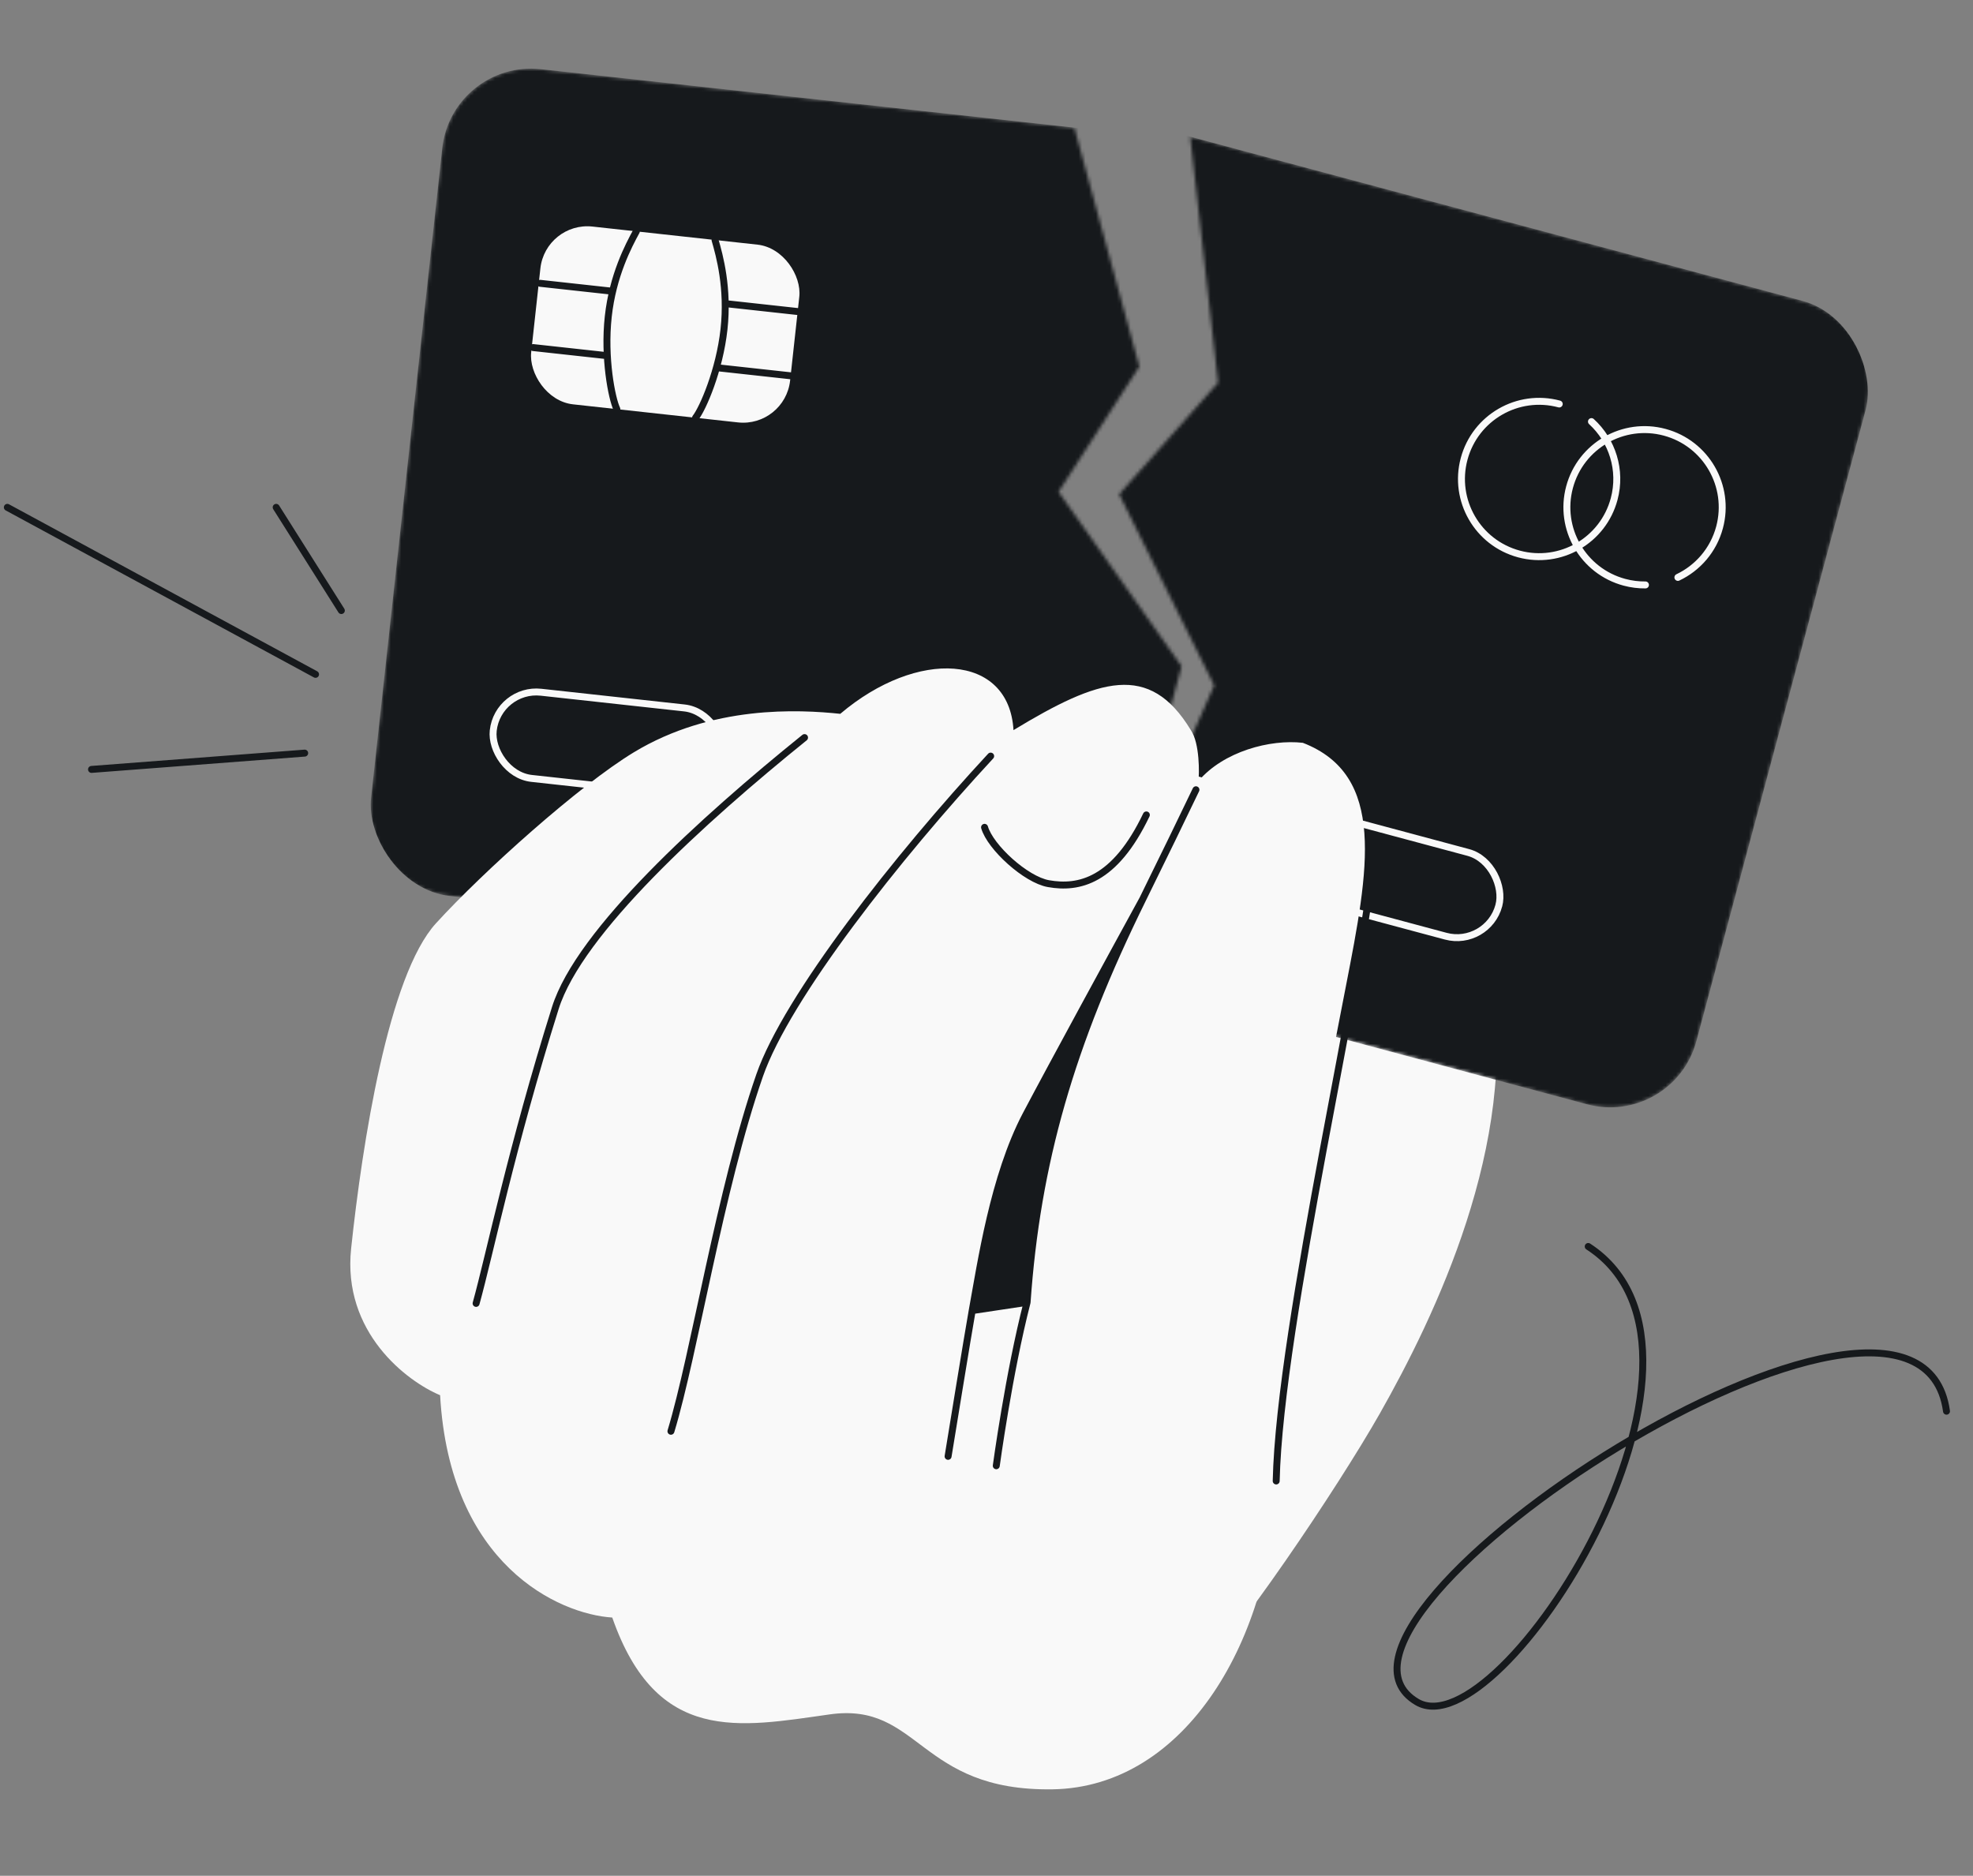
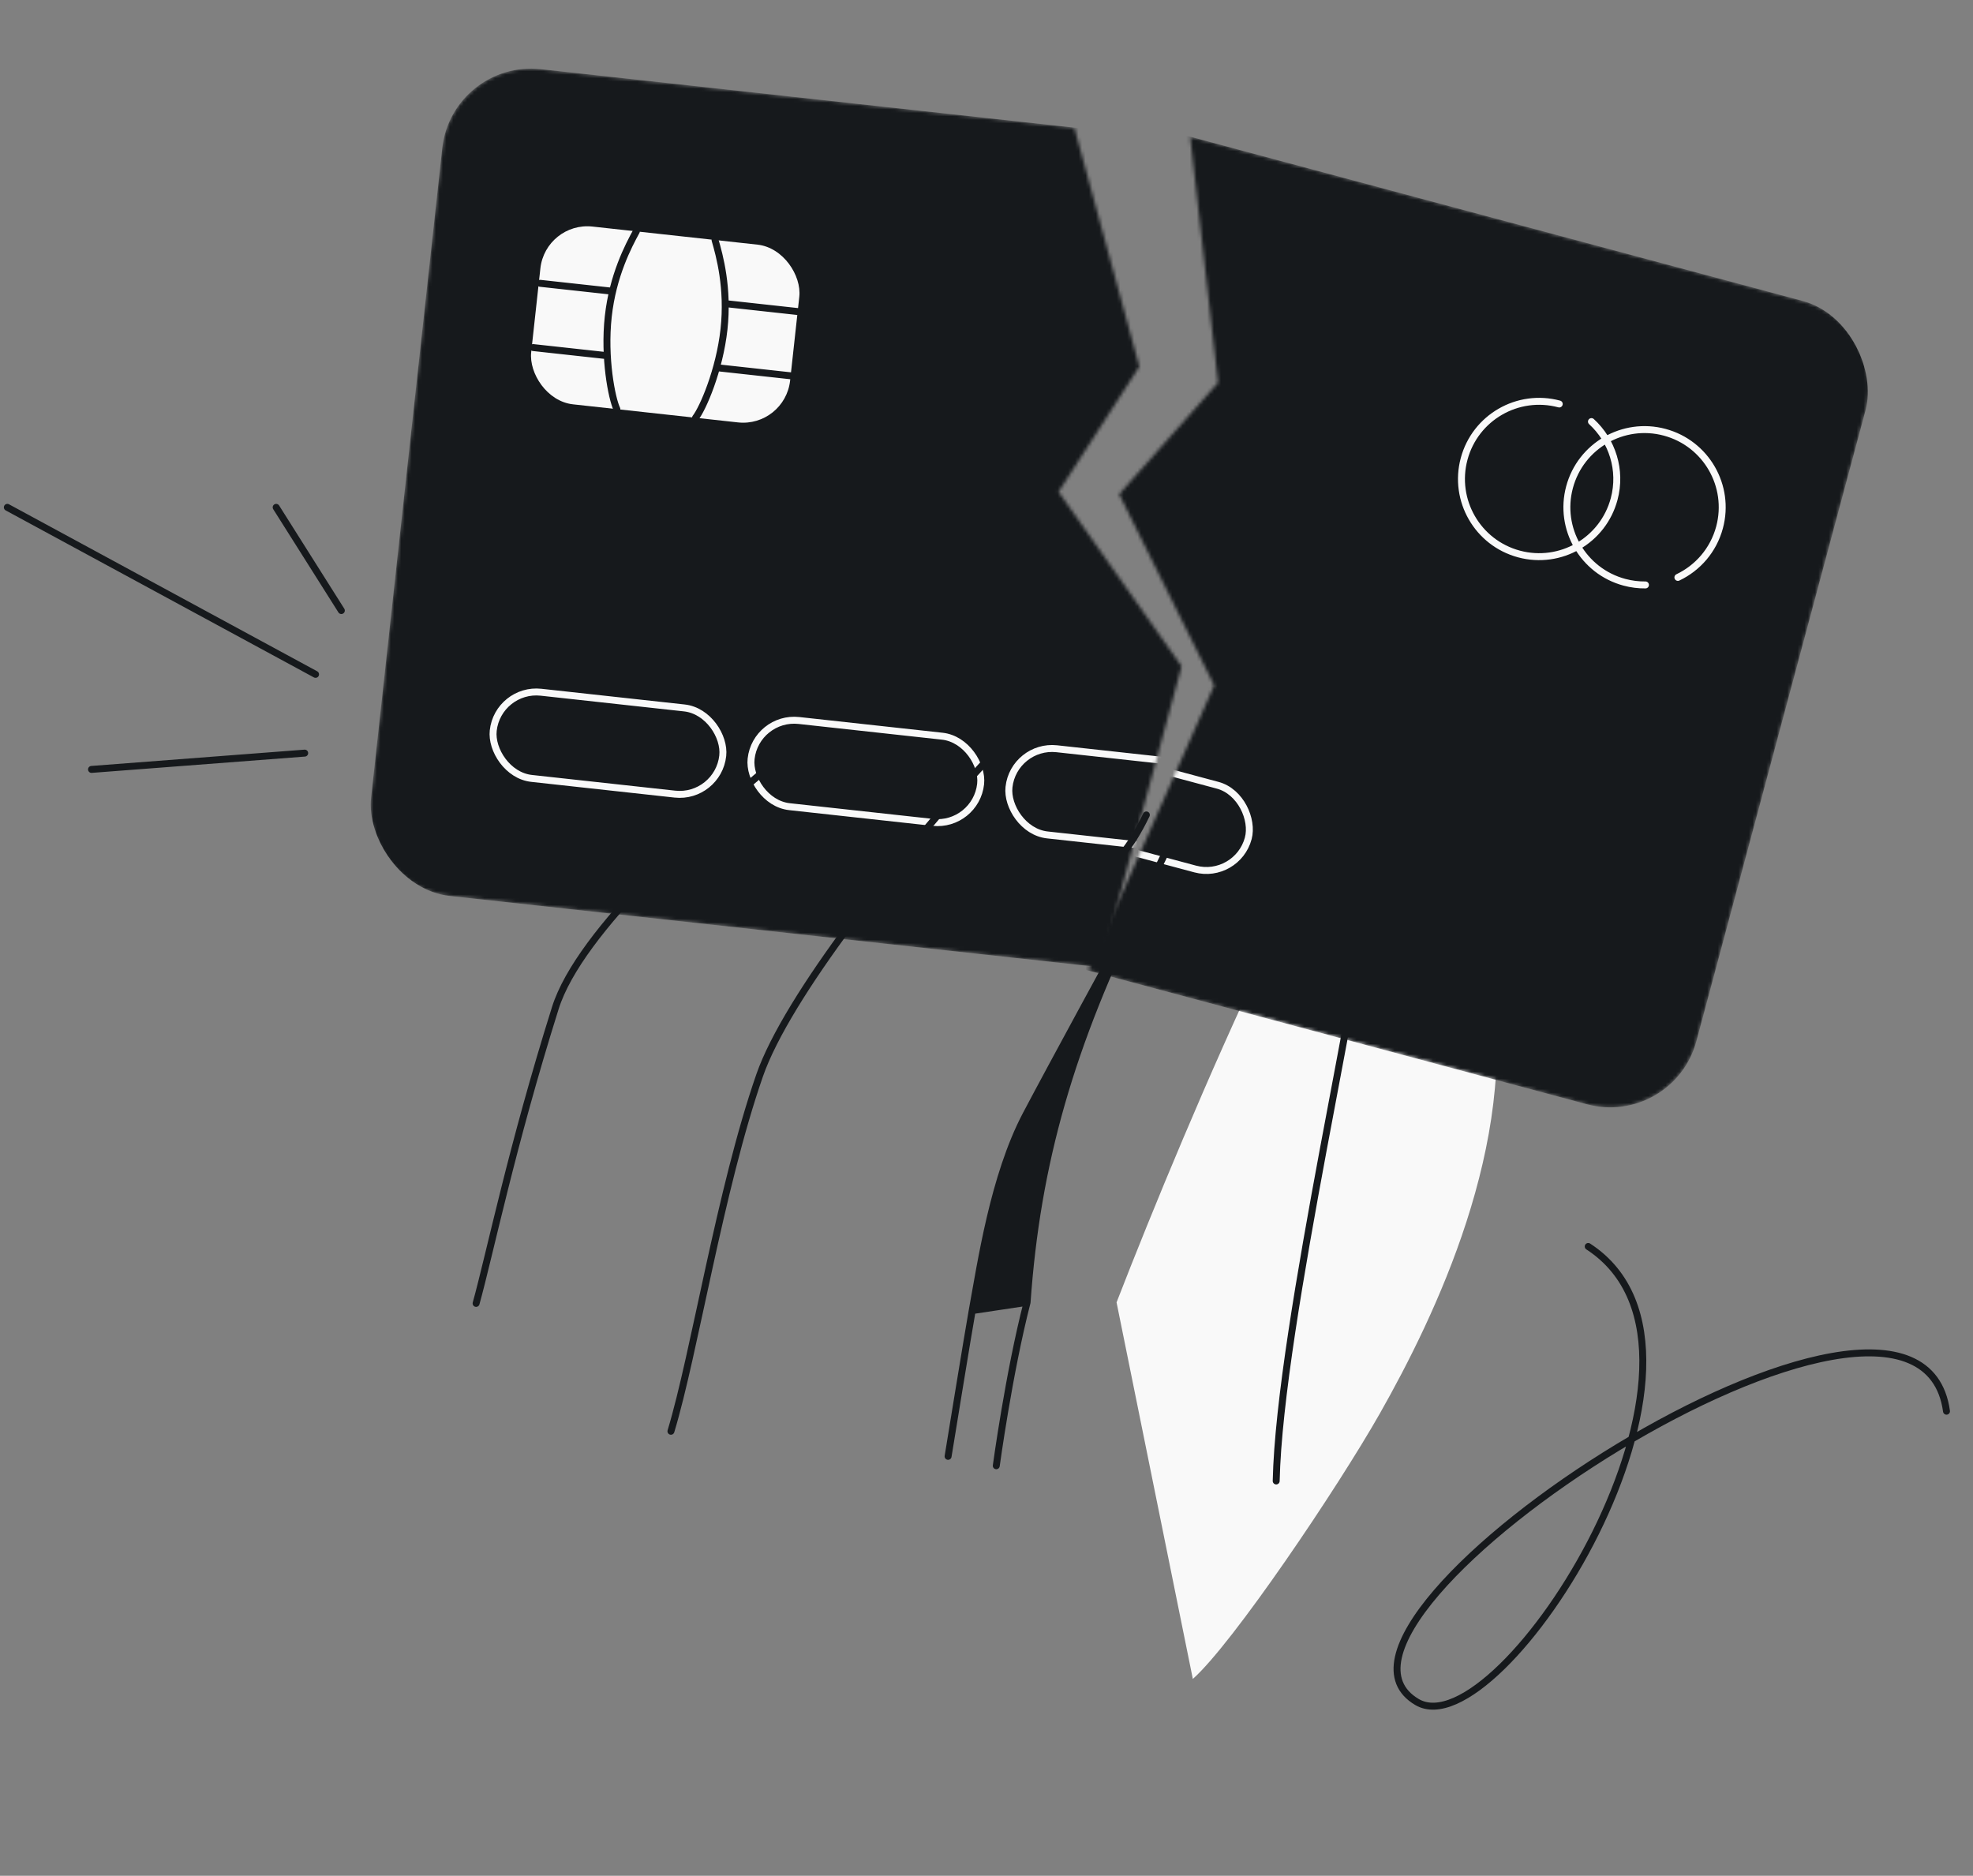
<svg xmlns="http://www.w3.org/2000/svg" width="568" height="540" viewBox="0 0 568 540" fill="none">
  <rect x="0" y="0" width="568" height="540" fill="#808080" stroke="none" />
  <g clip-path="url(#clip0_2169_234)">
    <path d="M397.253 406.883C385.071 428.366 354.781 473.286 343.4 483.323L321.442 374.926C341.883 322.222 387.29 215.414 405.39 209.812C428.016 202.809 421.475 236.336 429.377 282.601C437.278 328.867 413.009 379.098 397.253 406.883Z" fill="#F9F9F9" />
    <mask id="mask0_2169_234" style="mask-type:alpha" maskUnits="userSpaceOnUse" x="106" y="19" width="235" height="260">
      <path d="M127.324 42.645L106.836 229.609C105.29 243.71 115.469 256.394 129.569 257.939L316.764 278.453L340.16 191.806L304.734 141.589L327.992 105.526L309.273 36.746L155.654 19.912C141.553 18.366 128.869 28.545 127.324 42.645Z" fill="#F9F9F9" />
    </mask>
    <g mask="url(#mask0_2169_234)">
      <rect x="130.122" y="17.114" width="388.414" height="239.452" rx="25.685" transform="rotate(6.254 130.122 17.114)" fill="#16191C" />
      <rect x="143.353" y="197.917" width="66.472" height="24.959" rx="12.479" transform="rotate(6.254 143.353 197.917)" stroke="#F9F9F9" stroke-width="2" />
      <rect x="217.592" y="206.052" width="66.472" height="24.959" rx="12.479" transform="rotate(6.254 217.592 206.052)" stroke="#F9F9F9" stroke-width="2" />
      <rect x="291.832" y="214.188" width="66.472" height="24.959" rx="12.479" transform="rotate(6.254 291.832 214.188)" stroke="#F9F9F9" stroke-width="2" />
      <rect x="157.051" y="63.74" width="74.984" height="51.481" rx="13.598" transform="rotate(6.254 157.051 63.74)" fill="#F9F9F9" />
      <path d="M155.507 81.56L175.917 83.797" stroke="#16191C" stroke-width="2" stroke-linecap="round" />
      <path d="M153.481 100.055L173.89 102.291" stroke="#16191C" stroke-width="2" stroke-linecap="round" />
      <path d="M183.194 66.607C180.944 70.724 176.408 79.295 175.11 91.142C173.812 102.989 176.124 114.713 177.586 117.782" stroke="#16191C" stroke-width="2" stroke-linecap="round" />
      <path d="M229.641 89.684L209.232 87.448" stroke="#16191C" stroke-width="2" stroke-linecap="round" />
      <path d="M227.614 108.179L207.205 105.942" stroke="#16191C" stroke-width="2" stroke-linecap="round" />
      <path d="M205.85 69.089C207.155 73.595 209.727 82.945 208.428 94.792C207.13 106.639 202.334 117.584 200.242 120.264" stroke="#16191C" stroke-width="2" stroke-linecap="round" />
    </g>
    <mask id="mask1_2169_234" style="mask-type:alpha" maskUnits="userSpaceOnUse" x="313" y="39" width="225" height="280">
      <path d="M488.359 299.749L537.074 118.084C540.748 104.382 532.62 90.297 518.918 86.623L342.64 39.353L350.669 110.181L322.192 142.282L349.559 197.307L313.244 279.382L456.899 317.904C470.6 321.578 484.685 313.45 488.359 299.749Z" fill="#F9F9F9" />
    </mask>
    <g mask="url(#mask1_2169_234)">
      <rect x="168.567" y="-7.326" width="388.414" height="239.452" rx="25.685" transform="rotate(15.011 168.567 -7.326)" fill="#16191C" />
      <rect x="298.387" y="212.071" width="66.472" height="24.959" rx="12.479" transform="rotate(15.011 298.387 212.071)" stroke="#F9F9F9" stroke-width="2" />
-       <rect x="370.523" y="231.414" width="66.472" height="24.959" rx="12.479" transform="rotate(15.011 370.523 231.414)" stroke="#F9F9F9" stroke-width="2" />
      <path d="M448.884 116.298C436.959 113.1 424.699 120.175 421.502 132.1C418.304 144.025 425.379 156.284 437.304 159.482C449.229 162.68 461.488 155.605 464.686 143.68C466.924 135.332 464.128 126.82 458.158 121.367" stroke="#F9F9F9" stroke-width="2" stroke-linecap="round" />
      <path d="M483.042 166.219C488.747 163.503 493.271 158.4 495.035 151.819C498.233 139.894 491.158 127.635 479.233 124.437C467.308 121.239 455.049 128.314 451.851 140.239C448.654 152.164 455.728 164.423 467.653 167.621C469.675 168.163 471.707 168.41 473.703 168.388" stroke="#F9F9F9" stroke-width="2" stroke-linecap="round" />
    </g>
-     <path d="M387.482 283.82C394.024 250.294 399.198 223.173 375.072 213.838C365.677 212.764 352.217 216.325 345.004 224.858C345.272 222.852 345.434 213.921 342.803 210.142C330.889 190.495 316.331 195.292 291.772 210.185C290.486 188.123 264.077 186.671 241.901 205.493C229.941 204.236 204.939 202.947 182.433 216.595C166.778 226.088 139.228 250.761 125.506 265.8C111.785 280.839 104.293 329.248 101.085 359.409C98.519 383.538 117.093 397.624 126.701 401.651C129.453 450.502 160.887 464.672 176.26 465.651C189.042 502.239 212.86 497.201 238.851 493.533C264.842 489.864 264.373 515.678 302.988 515.103C341.604 514.527 366.424 471.26 367.395 426.332C368.357 381.829 380.704 318.557 387.295 284.78L387.482 283.82Z" fill="#F9F9F9" />
    <path d="M295.684 374.913C298.498 334.824 308.186 301.007 328.977 258.838C320.903 273.588 302.879 306.643 295.379 320.865C286.005 338.641 282.379 363.682 279.882 377.289L295.684 374.913Z" fill="#16191C" />
    <path d="M395.324 247.194C393.352 276.101 368.369 381.406 367.398 426.334M328.977 258.838C308.186 301.007 298.498 334.824 295.684 374.913M328.977 258.838C320.903 273.588 302.879 306.643 295.379 320.865C286.005 338.641 282.379 363.682 279.882 377.289M328.977 258.838C335.335 245.944 340.261 235.76 344.297 227.353M286.813 421.954C286.813 421.954 290.425 395.32 295.684 374.913M295.684 374.913L279.882 377.289M279.882 377.289C278.897 382.654 272.943 419.245 272.943 419.245M285.198 217.663C258.481 246.493 226.531 287 218.68 309.6C207.237 342.541 199.96 389.554 193.154 412.024M231.616 212.333C202.366 235.943 166.79 268.179 159.873 290.173C147.281 330.212 141.048 360.82 137.064 375.216M330.02 234.598C320.901 253.67 310.596 255.937 301.839 254.38C295.289 253.215 285.087 243.872 283.441 238.169" stroke="#16191C" stroke-width="2" stroke-linecap="round" />
    <path d="M560.371 406.252C552.072 345.789 367.631 466.26 407.94 489.971C431.926 504.08 504.65 389.655 457.227 358.83M90.843 194.132L2.111 146.053M87.715 216.804L26.346 221.495M98.269 175.761L79.507 146.053" stroke="#16191C" stroke-width="2" stroke-linecap="round" />
  </g>
  <defs>
    <clipPath id="clip0_2169_234">
      <rect width="568" height="540" rx="48" fill="white" />
    </clipPath>
  </defs>
</svg>